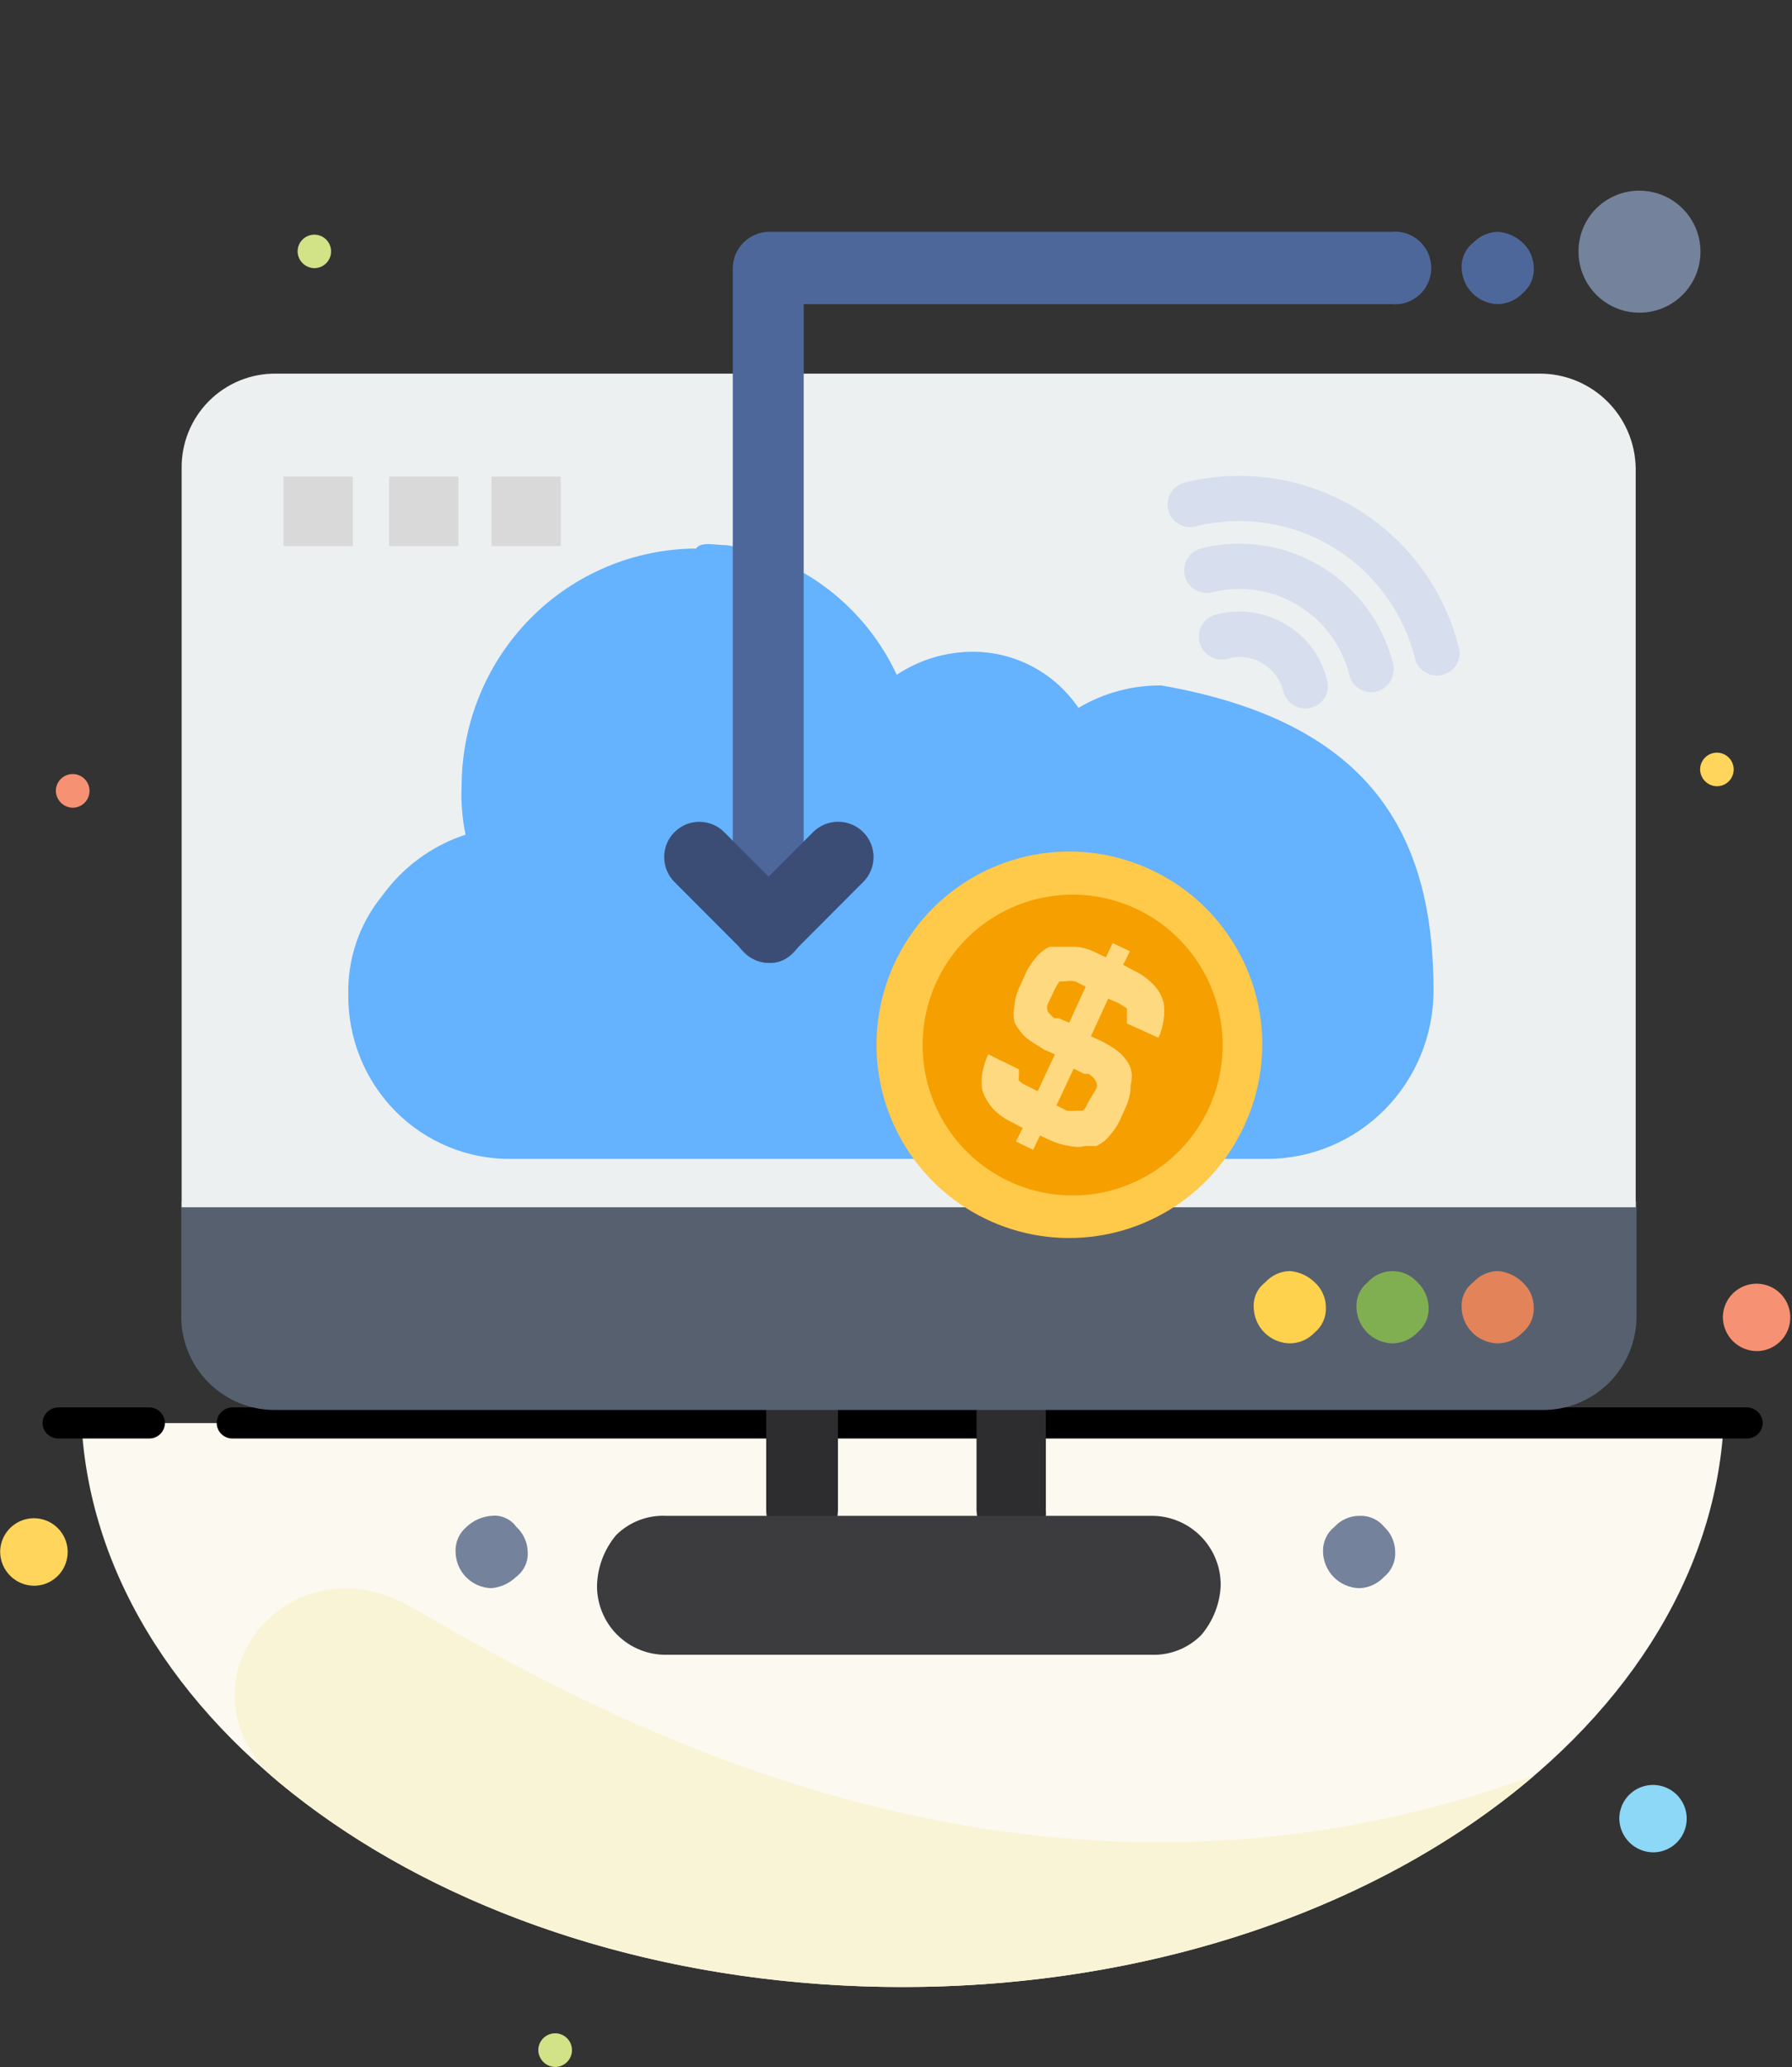
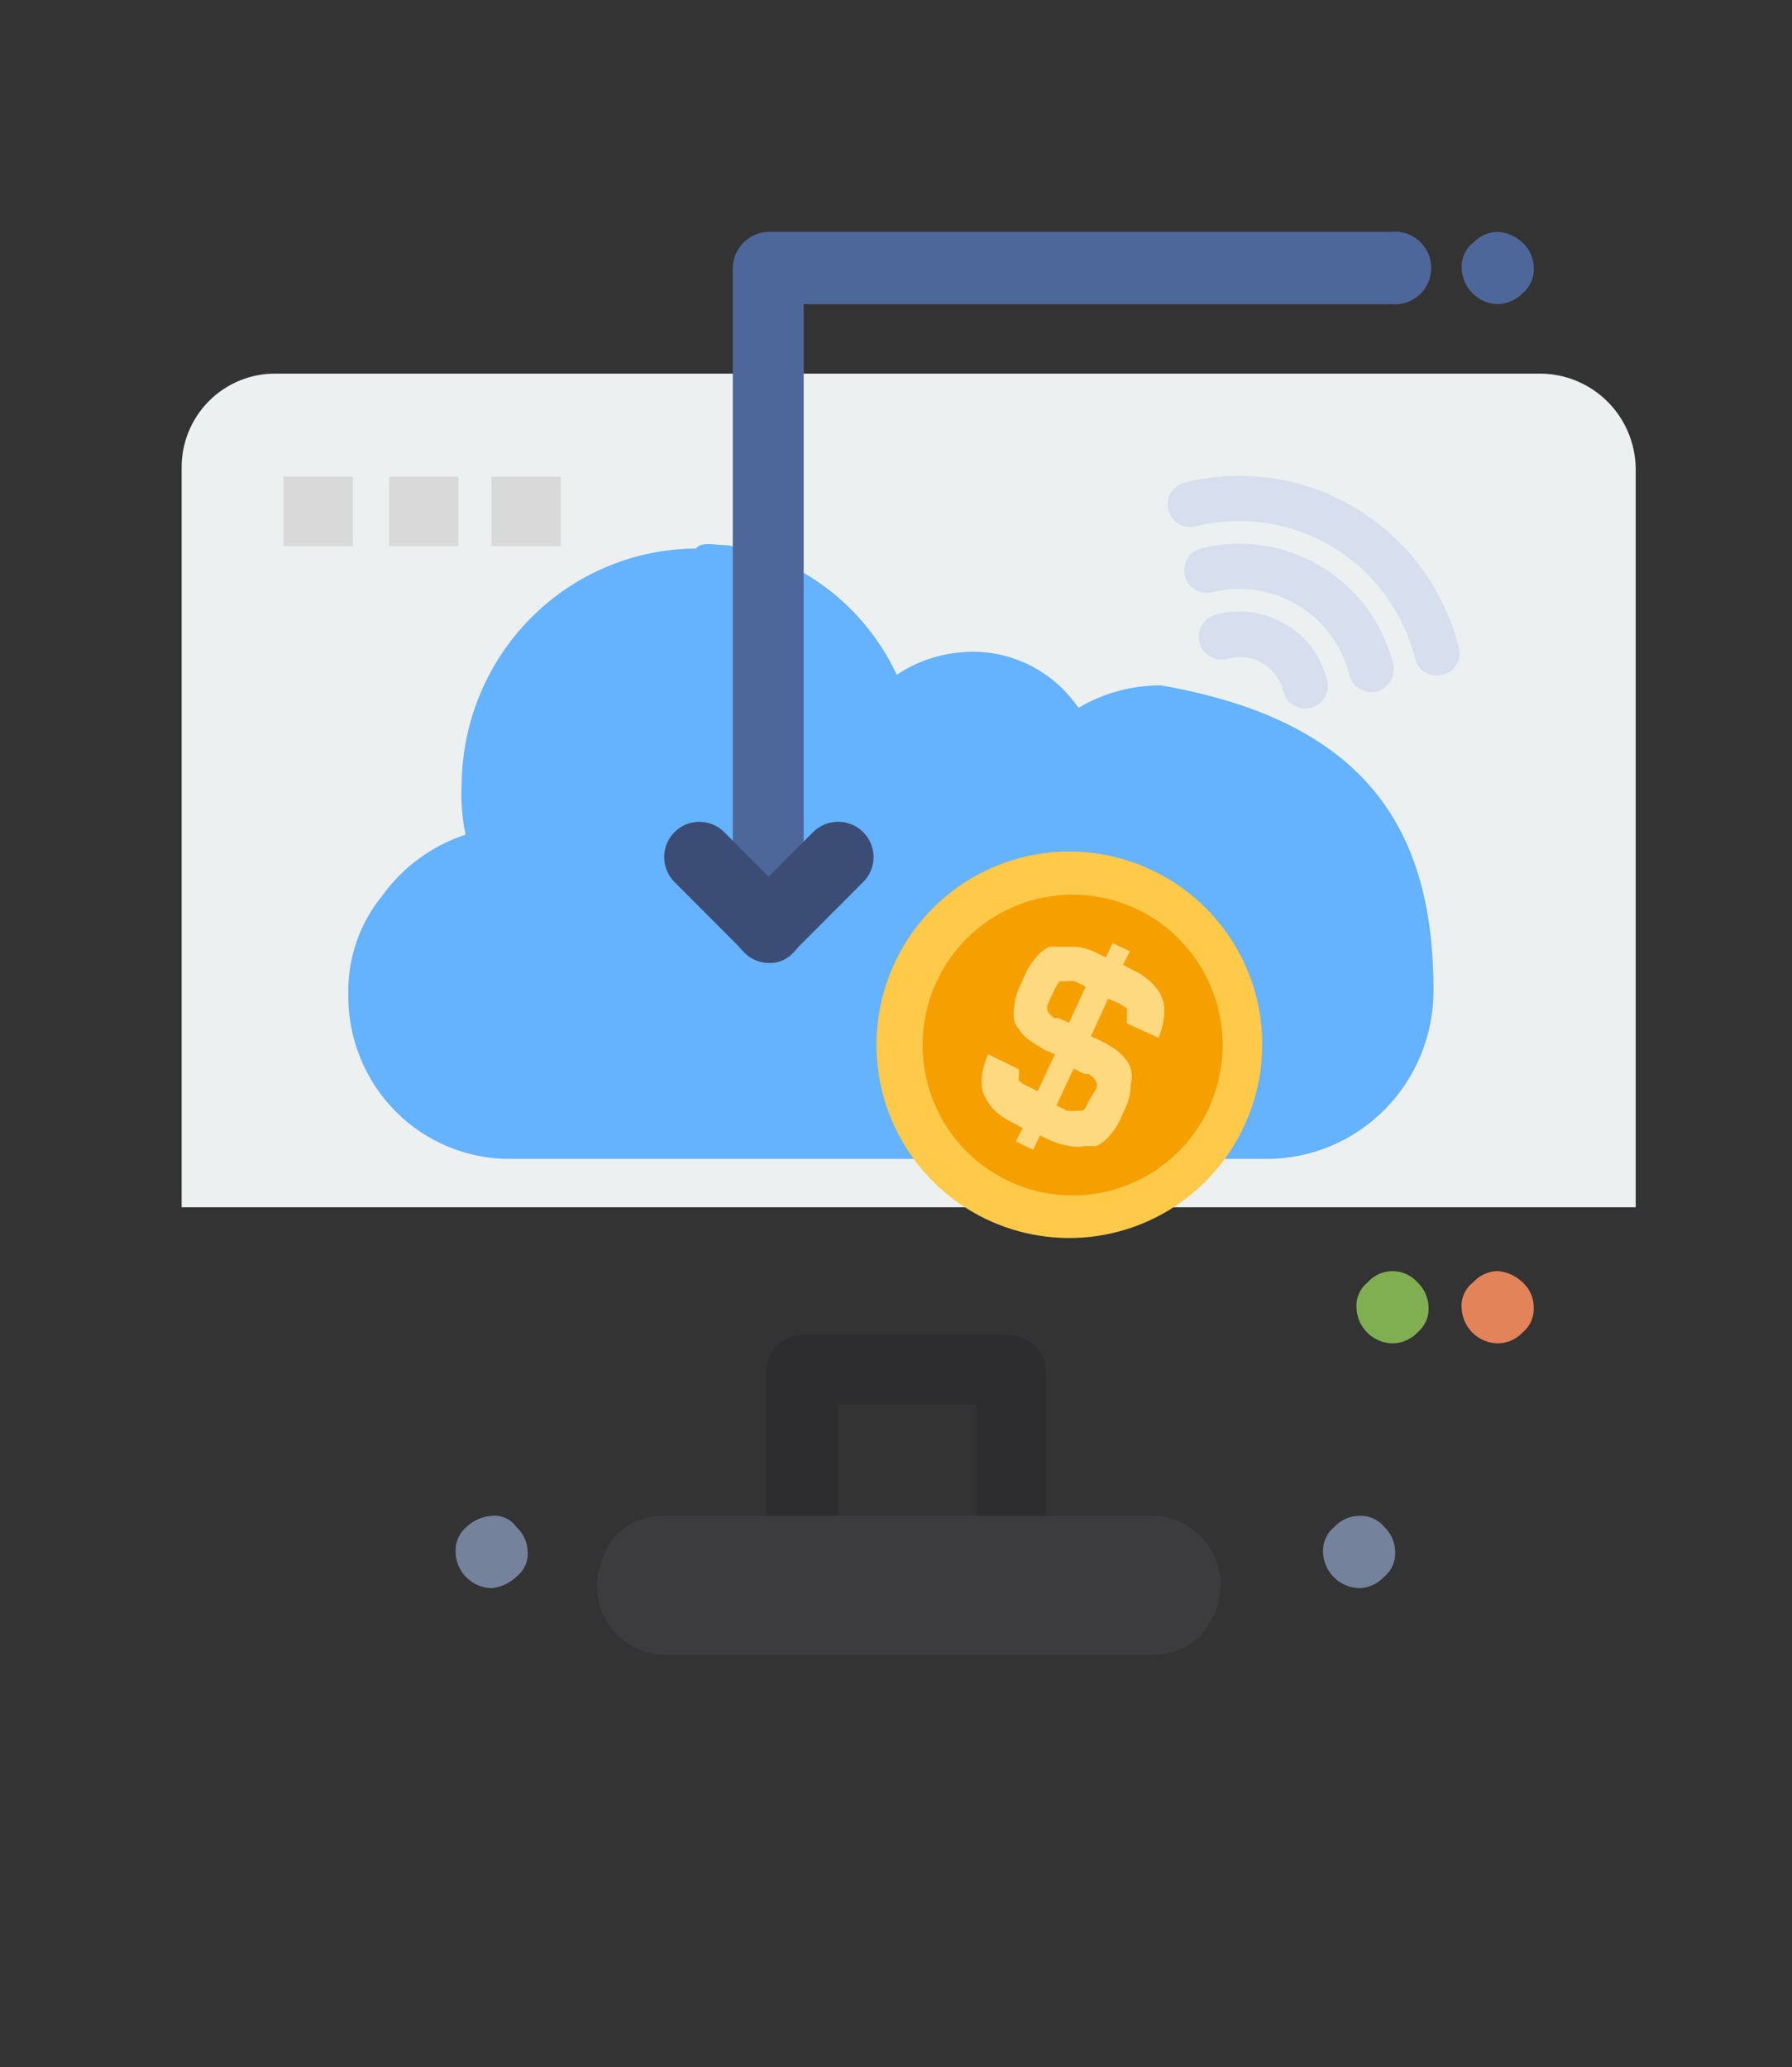
<svg xmlns="http://www.w3.org/2000/svg" width="235" height="271" viewBox="0 0 235 271" fill="none">
  <rect x="0" y="0" width="235" height="271" fill="#333333" stroke="none" />
  <g clip-path="url(#clip0_350_655)">
    <path fill-rule="evenodd" clip-rule="evenodd" d="M118.365 260.515C176.498 260.515 223.856 227.66 226.046 186.576H10.684C12.88 227.66 60.259 260.515 118.365 260.515Z" fill="#FBF9F0" />
    <path fill-rule="evenodd" clip-rule="evenodd" d="M30.488 184.523H229.079C229.625 184.523 230.15 184.739 230.539 185.123C230.928 185.507 231.15 186.029 231.157 186.576C231.154 186.845 231.097 187.111 230.991 187.359C230.885 187.607 230.73 187.831 230.537 188.019C230.344 188.207 230.116 188.355 229.866 188.455C229.616 188.555 229.348 188.605 229.079 188.601H30.488C29.945 188.607 29.422 188.397 29.034 188.017C28.645 187.637 28.424 187.119 28.417 186.576C28.422 186.029 28.642 185.507 29.03 185.123C29.418 184.739 29.942 184.523 30.488 184.523ZM19.55 184.523H7.658C7.111 184.523 6.586 184.739 6.197 185.123C5.808 185.507 5.586 186.029 5.579 186.576C5.583 186.845 5.639 187.111 5.746 187.359C5.852 187.607 6.006 187.831 6.199 188.019C6.392 188.207 6.62 188.355 6.87 188.455C7.121 188.555 7.388 188.605 7.658 188.601H19.557C20.1 188.607 20.623 188.397 21.011 188.017C21.4 187.637 21.622 187.119 21.628 186.576C21.623 186.029 21.403 185.507 21.015 185.123C20.627 184.739 20.103 184.523 19.557 184.523H19.55Z" fill="black" />
    <path fill-rule="evenodd" clip-rule="evenodd" d="M4.547 207.907C5.418 207.888 6.264 207.612 6.979 207.113C7.693 206.615 8.245 205.917 8.565 205.107C8.885 204.297 8.959 203.41 8.777 202.558C8.595 201.706 8.166 200.926 7.543 200.317C6.921 199.708 6.132 199.296 5.276 199.133C4.42 198.97 3.535 199.063 2.732 199.401C1.929 199.739 1.243 200.306 0.761 201.031C0.279 201.757 0.021 202.609 0.021 203.48C0.035 204.667 0.519 205.8 1.368 206.63C2.216 207.46 3.36 207.919 4.547 207.907Z" fill="#FFD65B" />
    <path fill-rule="evenodd" clip-rule="evenodd" d="M230.46 177.143C231.329 177.123 232.173 176.846 232.886 176.348C233.599 175.85 234.149 175.152 234.468 174.343C234.786 173.534 234.859 172.648 234.677 171.798C234.494 170.948 234.065 170.17 233.443 169.562C232.821 168.955 232.033 168.544 231.179 168.382C230.325 168.219 229.441 168.313 228.64 168.65C227.838 168.988 227.154 169.554 226.673 170.279C226.192 171.003 225.935 171.853 225.935 172.723C225.95 173.909 226.435 175.04 227.283 175.869C228.132 176.697 229.274 177.156 230.46 177.143Z" fill="#F69173" />
    <path fill-rule="evenodd" clip-rule="evenodd" d="M72.855 271C73.289 270.99 73.712 270.851 74.068 270.602C74.424 270.353 74.699 270.005 74.859 269.6C75.018 269.195 75.054 268.753 74.963 268.327C74.872 267.902 74.657 267.513 74.346 267.21C74.035 266.906 73.641 266.7 73.214 266.619C72.787 266.538 72.345 266.585 71.945 266.754C71.544 266.922 71.202 267.206 70.961 267.568C70.721 267.93 70.592 268.355 70.592 268.79C70.602 269.382 70.846 269.946 71.269 270.36C71.693 270.774 72.263 271.004 72.855 271Z" fill="#D1E287" />
-     <path fill-rule="evenodd" clip-rule="evenodd" d="M216.877 242.861C217.747 242.84 218.591 242.563 219.304 242.065C220.016 241.567 220.567 240.87 220.885 240.06C221.204 239.251 221.276 238.366 221.094 237.516C220.912 236.665 220.483 235.887 219.86 235.28C219.238 234.672 218.451 234.261 217.596 234.099C216.742 233.937 215.859 234.03 215.057 234.368C214.255 234.705 213.571 235.272 213.09 235.996C212.609 236.721 212.352 237.571 212.352 238.441C212.369 239.626 212.855 240.756 213.703 241.584C214.551 242.412 215.692 242.871 216.877 242.861Z" fill="#8DD7F7" />
    <path fill-rule="evenodd" clip-rule="evenodd" d="M201.203 232.784C181.47 249.715 151.68 260.515 118.365 260.515C85.05 260.515 55.286 249.715 35.527 232.784C22.793 220.345 37.862 201.454 53.984 210.729C77.545 224.285 134.322 257.167 201.203 232.784Z" fill="#FAF4D6" />
    <path fill-rule="evenodd" clip-rule="evenodd" d="M41.269 35.158C41.701 35.148 42.121 35.012 42.476 34.766C42.831 34.52 43.105 34.174 43.265 33.773C43.424 33.372 43.462 32.932 43.373 32.509C43.284 32.087 43.073 31.699 42.765 31.396C42.457 31.093 42.067 30.887 41.643 30.805C41.219 30.722 40.78 30.766 40.381 30.932C39.982 31.098 39.641 31.377 39.4 31.735C39.159 32.094 39.029 32.516 39.026 32.947C39.032 33.538 39.27 34.102 39.691 34.516C40.111 34.93 40.679 35.161 41.269 35.158Z" fill="#D1E287" />
    <path fill-rule="evenodd" clip-rule="evenodd" d="M225.211 103.085C225.644 103.074 226.064 102.935 226.418 102.686C226.772 102.437 227.045 102.089 227.203 101.686C227.361 101.283 227.397 100.842 227.306 100.419C227.215 99.996 227.001 99.609 226.691 99.306C226.382 99.004 225.99 98.799 225.564 98.718C225.139 98.637 224.699 98.683 224.3 98.85C223.901 99.018 223.56 99.299 223.319 99.659C223.079 100.019 222.95 100.442 222.948 100.875C222.952 101.169 223.013 101.459 223.129 101.729C223.244 101.999 223.412 102.244 223.622 102.449C223.832 102.654 224.081 102.816 224.353 102.925C224.626 103.034 224.917 103.089 225.211 103.085Z" fill="#FFD65B" />
-     <path fill-rule="evenodd" clip-rule="evenodd" d="M9.585 105.9C10.02 105.89 10.442 105.752 10.798 105.503C11.155 105.254 11.43 104.905 11.589 104.5C11.748 104.096 11.785 103.653 11.693 103.228C11.602 102.803 11.388 102.414 11.077 102.11C10.766 101.806 10.372 101.601 9.945 101.52C9.517 101.439 9.076 101.485 8.675 101.654C8.274 101.823 7.932 102.106 7.691 102.468C7.451 102.83 7.323 103.256 7.322 103.69C7.334 104.282 7.578 104.845 8.002 105.258C8.425 105.672 8.994 105.902 9.585 105.9Z" fill="#F69173" />
+     <path fill-rule="evenodd" clip-rule="evenodd" d="M9.585 105.9C10.02 105.89 10.442 105.752 10.798 105.503C11.155 105.254 11.43 104.905 11.589 104.5C11.748 104.096 11.785 103.653 11.693 103.228C11.602 102.803 11.388 102.414 11.077 102.11C10.766 101.806 10.372 101.601 9.945 101.52C9.517 101.439 9.076 101.485 8.675 101.654C8.274 101.823 7.932 102.106 7.691 102.468C7.451 102.83 7.323 103.256 7.322 103.69C8.425 105.672 8.994 105.902 9.585 105.9Z" fill="#F69173" />
    <path d="M215 25C216.582 25 218.128 25.469 219.444 26.348C220.759 27.227 221.786 28.477 222.391 29.939C222.997 31.401 223.155 33.009 222.846 34.561C222.538 36.113 221.775 37.538 220.657 38.657C219.538 39.776 218.112 40.538 216.56 40.846C215.009 41.155 213.401 40.996 211.94 40.391C210.478 39.785 209.228 38.76 208.349 37.445C207.47 36.129 207 34.582 207 33C206.994 31.948 207.198 30.905 207.597 29.931C207.997 28.958 208.586 28.073 209.33 27.329C210.074 26.585 210.957 25.996 211.931 25.596C212.904 25.197 213.948 24.994 215 25Z" fill="#74829C" />
  </g>
  <path d="M132.82 202.757C131.566 202.729 130.37 202.218 129.484 201.33C128.597 200.441 128.089 199.244 128.061 197.988V184.165H109.886V197.988C109.886 199.239 109.39 200.438 108.508 201.322C107.626 202.206 106.428 202.703 105.18 202.703C103.932 202.703 102.737 202.206 101.854 201.322C100.972 200.438 100.476 199.239 100.476 197.988V179.771C100.49 178.525 100.991 177.334 101.87 176.453C102.749 175.572 103.937 175.07 105.18 175.056H132.444C133.687 175.07 134.877 175.572 135.756 176.453C136.636 177.334 137.134 178.525 137.148 179.771V197.988C137.207 198.593 137.14 199.204 136.949 199.781C136.759 200.358 136.452 200.888 136.043 201.338C135.635 201.788 135.137 202.146 134.582 202.39C134.026 202.635 133.426 202.76 132.82 202.757Z" fill="#2D2C2E" />
  <path d="M150.996 198.738C152.191 198.731 153.375 198.962 154.48 199.417C155.586 199.872 156.592 200.543 157.438 201.39C158.283 202.237 158.952 203.244 159.406 204.353C159.86 205.461 160.089 206.649 160.082 207.847C159.984 210.253 159.08 212.555 157.516 214.383C156.664 215.238 155.647 215.908 154.525 216.351C153.403 216.793 152.201 216.999 150.996 216.955H87.381C86.184 216.97 84.995 216.744 83.886 216.291C82.777 215.838 81.768 215.168 80.921 214.319C80.074 213.471 79.407 212.461 78.956 211.349C78.504 210.238 78.278 209.047 78.293 207.847C78.364 205.429 79.251 203.106 80.806 201.256C81.669 200.404 82.697 199.74 83.829 199.307C84.961 198.874 86.171 198.68 87.381 198.738H150.996Z" fill="#3C3B3D" />
-   <path d="M23.764 157.536V172.484C23.75 174.114 24.06 175.73 24.675 177.238C25.291 178.746 26.201 180.116 27.351 181.268C28.5 182.42 29.866 183.331 31.37 183.948C32.875 184.565 34.488 184.875 36.113 184.861H202.261C203.886 184.875 205.499 184.565 207.004 183.948C208.508 183.331 209.874 182.42 211.023 181.268C212.173 180.116 213.083 178.746 213.699 177.238C214.314 175.73 214.624 174.114 214.61 172.484V157.536H23.764Z" fill="#57606F" />
  <path d="M201.887 48.985H36.168C34.542 48.971 32.93 49.282 31.425 49.898C29.921 50.515 28.552 51.426 27.403 52.579C26.253 53.731 25.346 55.101 24.73 56.609C24.114 58.117 23.805 59.733 23.819 61.362V158.286H214.503V61.362C214.446 58.051 213.09 54.895 210.728 52.578C208.367 50.262 205.192 48.971 201.887 48.985Z" fill="#ECF0F1" />
  <path d="M95.299 71.478C100.101 72.274 104.639 74.236 108.524 77.196C112.408 80.155 115.523 84.024 117.597 88.469C120.54 86.513 123.983 85.466 127.506 85.453C130.245 85.438 132.947 86.1 135.373 87.383C137.799 88.665 139.877 90.528 141.425 92.808C144.715 90.856 148.465 89.839 152.281 89.866C179.814 94.674 187.989 109.431 187.989 129.879C187.989 135.731 185.684 141.343 181.585 145.482C177.485 149.62 171.926 151.944 166.129 151.944H67.026C64.215 151.974 61.425 151.437 58.822 150.364C56.218 149.291 53.85 147.705 51.862 145.698C49.874 143.691 48.303 141.303 47.24 138.675C46.178 136.047 45.645 133.232 45.675 130.394C45.569 125.68 47.145 121.085 50.119 117.448C52.832 113.678 56.658 110.872 61.049 109.431C60.605 107.28 60.435 105.08 60.54 102.885C60.597 94.678 63.857 86.824 69.613 81.027C75.37 75.23 83.161 71.958 91.292 71.919C91.875 70.963 93.841 71.478 95.299 71.478Z" fill="#65B2FE" />
  <path d="M199.695 31.84C200.143 32.259 200.501 32.764 200.749 33.326C200.997 33.888 201.13 34.494 201.138 35.108C201.17 35.736 201.057 36.363 200.807 36.939C200.556 37.515 200.175 38.026 199.695 38.43C198.836 39.318 197.668 39.837 196.435 39.877C195.181 39.849 193.985 39.338 193.099 38.45C192.212 37.562 191.703 36.365 191.676 35.108C191.651 34.484 191.774 33.862 192.034 33.294C192.294 32.726 192.683 32.228 193.172 31.84C193.594 31.396 194.1 31.039 194.66 30.791C195.219 30.543 195.823 30.408 196.435 30.393C197.655 30.487 198.805 30.998 199.695 31.84Z" fill="#4E679B" />
  <path d="M199.694 168.145C200.147 168.56 200.51 169.064 200.759 169.627C201.007 170.19 201.135 170.798 201.137 171.413C201.164 172.033 201.048 172.65 200.798 173.217C200.547 173.784 200.17 174.285 199.694 174.681C199.276 175.13 198.771 175.49 198.211 175.739C197.651 175.987 197.046 176.12 196.433 176.128C195.185 176.114 193.991 175.615 193.103 174.735C192.215 173.855 191.703 172.664 191.675 171.413C191.636 170.787 191.753 170.161 192.014 169.59C192.275 169.02 192.672 168.523 193.171 168.145C193.582 167.683 194.084 167.312 194.645 167.054C195.207 166.796 195.816 166.656 196.433 166.645C197.66 166.753 198.812 167.283 199.694 168.145Z" fill="#E3835A" />
  <path d="M185.903 168.145C186.346 168.567 186.702 169.074 186.95 169.635C187.197 170.196 187.332 170.8 187.347 171.413C187.374 172.033 187.258 172.65 187.007 173.217C186.757 173.784 186.379 174.285 185.903 174.681C185.477 175.134 184.964 175.496 184.394 175.745C183.825 175.993 183.209 176.124 182.588 176.128C181.349 176.1 180.17 175.595 179.294 174.717C178.418 173.838 177.912 172.655 177.884 171.413C177.849 170.793 177.962 170.172 178.213 169.604C178.464 169.036 178.845 168.535 179.328 168.145C179.739 167.677 180.246 167.303 180.813 167.046C181.38 166.79 181.995 166.657 182.617 166.657C183.239 166.657 183.854 166.79 184.42 167.046C184.987 167.303 185.492 167.677 185.903 168.145Z" fill="#80AF52" />
  <path d="M181.52 200.185C181.968 200.604 182.326 201.109 182.574 201.671C182.822 202.233 182.955 202.839 182.963 203.453C182.999 204.074 182.885 204.694 182.634 205.262C182.383 205.831 182.002 206.331 181.52 206.721C181.104 207.178 180.6 207.546 180.04 207.803C179.479 208.061 178.876 208.204 178.26 208.222C177.006 208.194 175.81 207.683 174.924 206.795C174.037 205.906 173.528 204.709 173.501 203.453C173.476 202.829 173.598 202.207 173.859 201.639C174.119 201.071 174.508 200.573 174.997 200.185C175.411 199.731 175.915 199.368 176.477 199.119C177.038 198.87 177.646 198.74 178.26 198.738C178.878 198.707 179.494 198.821 180.061 199.072C180.627 199.324 181.127 199.705 181.52 200.185Z" fill="#74829C" />
-   <path d="M172.43 168.145C172.883 168.56 173.246 169.064 173.495 169.627C173.743 170.19 173.871 170.798 173.873 171.413C173.9 172.033 173.784 172.65 173.534 173.217C173.283 173.784 172.905 174.285 172.43 174.681C172.012 175.13 171.507 175.49 170.947 175.739C170.387 175.987 169.782 176.12 169.169 176.128C167.921 176.114 166.727 175.615 165.839 174.735C164.951 173.855 164.439 172.664 164.411 171.413C164.372 170.787 164.489 170.161 164.75 169.59C165.011 169.02 165.41 168.523 165.909 168.145C166.321 167.683 166.823 167.312 167.384 167.054C167.945 166.796 168.552 166.656 169.169 166.645C170.396 166.753 171.548 167.283 172.43 168.145Z" fill="#FFD24D" />
  <path d="M73.534 62.487H64.446V71.596H73.534V62.487Z" fill="#D9D9D9" />
  <path d="M67.709 200.185C68.164 200.601 68.532 201.105 68.789 201.667C69.046 202.228 69.186 202.836 69.204 203.453C69.243 204.08 69.129 204.706 68.868 205.276C68.606 205.846 68.208 206.343 67.709 206.722C66.826 207.583 65.675 208.113 64.448 208.222C63.2 208.194 62.011 207.681 61.133 206.791C60.255 205.901 59.756 204.705 59.742 203.453C59.715 202.834 59.831 202.216 60.081 201.649C60.332 201.082 60.71 200.581 61.185 200.185C62.075 199.343 63.228 198.832 64.448 198.738C65.071 198.667 65.7 198.764 66.273 199.018C66.846 199.272 67.342 199.675 67.709 200.185Z" fill="#74829C" />
  <path d="M60.116 62.487H51.028V71.596H60.116V62.487Z" fill="#D9D9D9" />
  <path d="M46.27 62.487H37.183V71.596H46.27V62.487Z" fill="#D9D9D9" />
  <path d="M100.797 126.246C99.549 126.218 98.36 125.705 97.482 124.815C96.605 123.926 96.107 122.729 96.094 121.478V35.108C96.121 33.867 96.624 32.683 97.501 31.805C98.377 30.926 99.558 30.421 100.797 30.393H182.428C183.091 30.323 183.761 30.392 184.396 30.599C185.03 30.805 185.617 31.142 186.113 31.589C186.609 32.037 187.006 32.583 187.277 33.194C187.549 33.805 187.69 34.466 187.69 35.135C187.69 35.804 187.549 36.465 187.277 37.076C187.006 37.687 186.609 38.234 186.113 38.681C185.617 39.128 185.03 39.466 184.396 39.672C183.761 39.878 183.091 39.947 182.428 39.877H105.394V121.692C105.394 122.294 105.276 122.891 105.044 123.447C104.812 124.003 104.472 124.508 104.044 124.931C103.617 125.355 103.111 125.689 102.554 125.915C101.997 126.141 101.398 126.253 100.797 126.246Z" fill="#4E679B" />
  <path d="M100.797 126.246C100.179 126.24 99.569 126.104 99.007 125.846C98.445 125.587 97.944 125.212 97.537 124.746L88.448 115.637C87.583 114.771 87.099 113.595 87.099 112.369C87.099 111.143 87.583 109.968 88.448 109.101C89.313 108.234 90.485 107.747 91.708 107.747C92.931 107.747 94.106 108.234 94.971 109.101L100.797 114.941L106.623 109.101C107.496 108.227 108.679 107.737 109.912 107.737C111.145 107.737 112.326 108.227 113.199 109.101C113.629 109.529 113.971 110.038 114.204 110.599C114.436 111.16 114.556 111.762 114.556 112.369C114.556 112.977 114.436 113.578 114.204 114.139C113.971 114.7 113.629 115.209 113.199 115.637L104.112 124.746C103.72 125.243 103.214 125.639 102.638 125.9C102.061 126.161 101.429 126.28 100.797 126.246Z" fill="#3B4D74" />
  <path d="M151.028 114.075C146.503 111.93 141.445 111.18 136.494 111.919C131.543 112.658 126.923 114.854 123.219 118.228C119.514 121.601 116.895 126.001 115.688 130.87C114.481 135.739 114.739 140.857 116.437 145.576C118.135 150.295 121.196 154.403 125.226 157.379C129.256 160.354 134.078 162.064 139.078 162.291C144.079 162.517 149.033 161.251 153.314 158.652C157.596 156.054 161.01 152.24 163.127 147.694C164.539 144.691 165.348 141.438 165.504 138.122C165.66 134.806 165.163 131.491 164.039 128.369C162.915 125.246 161.185 122.375 158.953 119.923C156.721 117.47 154.028 115.483 151.028 114.075Z" fill="#FFC94A" />
  <path d="M148.67 119.005C145.128 117.423 141.197 116.927 137.374 117.577C133.551 118.227 130.006 119.995 127.182 122.658C124.358 125.322 122.384 128.762 121.505 132.547C120.626 136.332 120.88 140.293 122.24 143.932C123.6 147.572 126.003 150.727 129.146 153.002C132.29 155.277 136.035 156.571 139.91 156.72C143.784 156.869 147.615 155.867 150.923 153.84C154.231 151.813 156.873 148.852 158.507 145.328C159.607 142.955 160.222 140.387 160.322 137.773C160.423 135.159 160.004 132.551 159.088 130.101C158.173 127.651 156.78 125.409 154.991 123.504C153.202 121.599 151.055 120.069 148.67 119.005Z" fill="#F59F00" />
  <path d="M148.278 142.173C148.467 141.496 148.467 140.78 148.278 140.103C148.175 139.747 148.006 139.413 147.784 139.117C147.362 138.497 146.831 137.962 146.213 137.539C145.616 137.135 144.987 136.773 144.34 136.455L143.062 135.863L145.324 130.934L146.703 131.525L147.784 132.216C147.784 132.216 147.784 132.216 147.784 132.708V133.3V134.188L151.914 136.061C152.279 135.283 152.515 134.45 152.606 133.596C152.703 132.909 152.703 132.212 152.606 131.525C152.371 130.546 151.859 129.656 151.131 128.962C150.396 128.217 149.526 127.616 148.571 127.188L147.294 126.497L148.177 124.723L145.915 123.639L145.031 125.512L143.754 124.92C142.931 124.48 142.027 124.211 141.098 124.131H139.129H138.442H137.654C136.964 124.446 136.356 124.919 135.882 125.512C135.378 126.079 134.95 126.709 134.604 127.385L133.721 129.357C133.323 130.157 133.086 131.028 133.029 131.92C132.886 132.602 132.886 133.307 133.029 133.99C133.189 134.34 133.387 134.671 133.62 134.976C134.009 135.562 134.51 136.065 135.094 136.455L136.963 137.638L138.341 138.229L136.079 143.06L134.7 142.37C134.3 142.21 133.934 141.976 133.62 141.68C133.574 141.486 133.574 141.283 133.62 141.089V140.201L129.585 138.229C129.208 139.044 128.947 139.906 128.802 140.793C128.705 141.479 128.705 142.177 128.802 142.863C129.097 143.817 129.601 144.693 130.277 145.427C131.013 146.171 131.877 146.773 132.832 147.201L134.114 147.891L133.226 149.666L135.488 150.75L136.377 148.877L137.654 149.468C138.494 149.866 139.39 150.133 140.31 150.257C140.957 150.409 141.628 150.409 142.275 150.257H142.966H143.754C144.444 149.943 145.048 149.47 145.521 148.877C146.025 148.309 146.454 147.68 146.799 147.004L147.688 145.032C148.091 144.134 148.294 143.158 148.278 142.173ZM140.209 134.089L138.836 133.497H138.245C137.958 133.26 137.694 132.996 137.457 132.708C137.362 132.526 137.313 132.323 137.313 132.117C137.313 131.911 137.362 131.708 137.457 131.525L138.341 129.652C138.507 129.306 138.705 128.977 138.932 128.667H139.719C140.142 128.584 140.575 128.584 140.997 128.667L142.375 129.357L140.209 134.089ZM142.572 144.736C142.477 145.089 142.269 145.4 141.982 145.623H141.295C140.837 145.675 140.374 145.675 139.916 145.623L138.538 144.933L140.8 140.103L142.179 140.793H142.769C142.769 140.793 144.246 141.68 143.754 142.765L142.572 144.736Z" fill="#FFD980" />
  <path d="M169.67 92.489C168.985 92.069 168.49 91.398 168.288 90.619C167.904 89.097 166.933 87.789 165.59 86.979C164.929 86.578 164.193 86.314 163.427 86.202C162.662 86.091 161.883 86.134 161.135 86.331C160.746 86.458 160.334 86.503 159.926 86.465C159.518 86.426 159.123 86.303 158.764 86.105C158.405 85.907 158.09 85.637 157.839 85.312C157.588 84.988 157.407 84.615 157.306 84.217C157.205 83.819 157.186 83.404 157.251 82.999C157.316 82.594 157.463 82.206 157.684 81.86C157.905 81.515 158.194 81.218 158.534 80.989C158.874 80.759 159.258 80.602 159.66 80.528C162.709 79.768 165.934 80.251 168.63 81.871C169.978 82.664 171.153 83.723 172.081 84.983C173.01 86.244 173.671 87.68 174.03 89.205C174.132 89.579 174.16 89.97 174.109 90.355C174.058 90.739 173.93 91.109 173.733 91.443C173.536 91.777 173.274 92.068 172.962 92.298C172.651 92.528 172.295 92.694 171.918 92.784C171.159 92.98 170.354 92.874 169.67 92.489Z" fill="#D7DEED" />
  <path d="M178.277 90.314C177.945 90.116 177.656 89.853 177.429 89.539C177.201 89.225 177.039 88.868 176.954 88.49C175.997 84.663 173.563 81.372 170.188 79.34C166.813 77.307 162.772 76.699 158.952 77.649C158.19 77.837 157.384 77.713 156.713 77.306C156.042 76.899 155.561 76.241 155.373 75.478C155.186 74.714 155.308 73.908 155.714 73.235C156.12 72.563 156.775 72.079 157.536 71.892C162.871 70.572 168.512 71.422 173.226 74.258C177.939 77.093 181.343 81.682 182.692 87.022C182.871 87.791 182.747 88.6 182.345 89.278C181.943 89.956 181.295 90.452 180.536 90.661C180.156 90.76 179.757 90.781 179.369 90.721C178.981 90.661 178.61 90.522 178.277 90.314Z" fill="#D7DEED" />
  <path d="M186.885 88.138C186.551 87.943 186.26 87.68 186.032 87.366C185.804 87.052 185.644 86.694 185.562 86.315C184.029 80.198 180.136 74.941 174.738 71.698C169.34 68.455 162.88 67.492 156.777 69.02C156.015 69.208 155.209 69.085 154.537 68.678C153.866 68.27 153.386 67.612 153.198 66.849C153.01 66.086 153.133 65.279 153.539 64.606C153.945 63.934 154.599 63.451 155.361 63.263C162.987 61.365 171.057 62.577 177.796 66.633C184.536 70.69 189.393 77.259 191.307 84.9C191.41 85.278 191.437 85.673 191.383 86.062C191.329 86.45 191.194 86.823 190.992 87.159C190.789 87.494 190.523 87.784 190.205 88.013C189.887 88.241 189.526 88.402 189.144 88.486C188.375 88.674 187.563 88.549 186.885 88.138Z" fill="#D7DEED" />
  <defs>
    <clipPath id="clip0_350_655">
-       <rect width="235" height="271" fill="white" />
-     </clipPath>
+       </clipPath>
  </defs>
</svg>